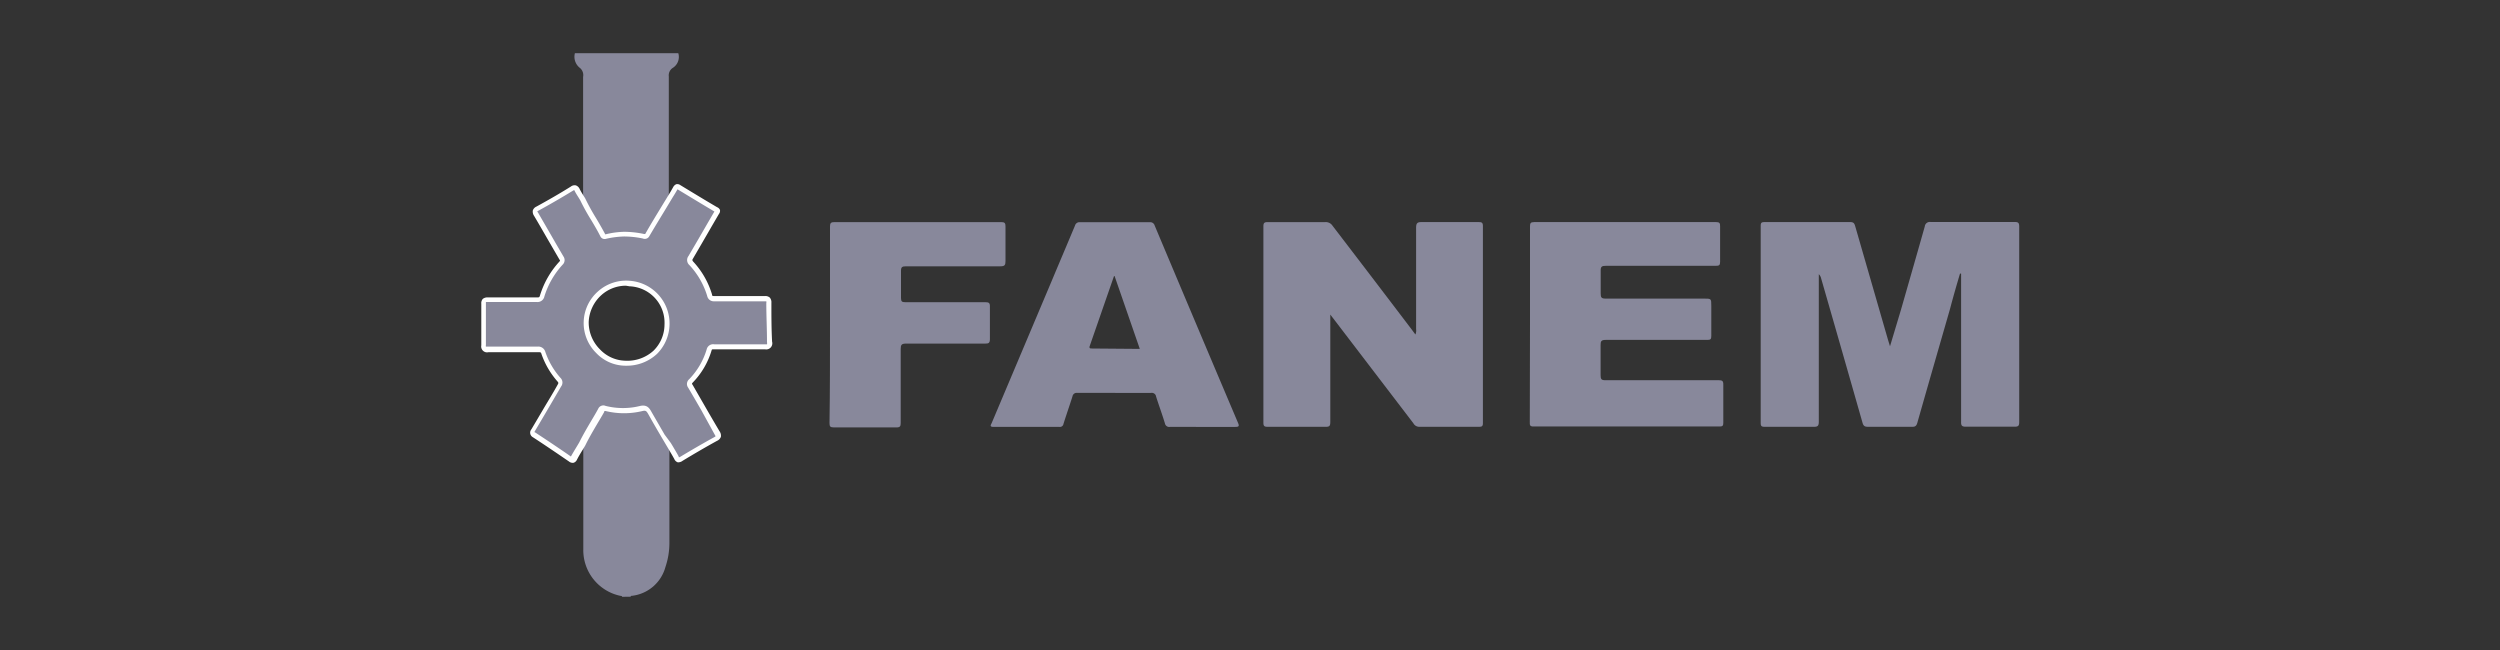
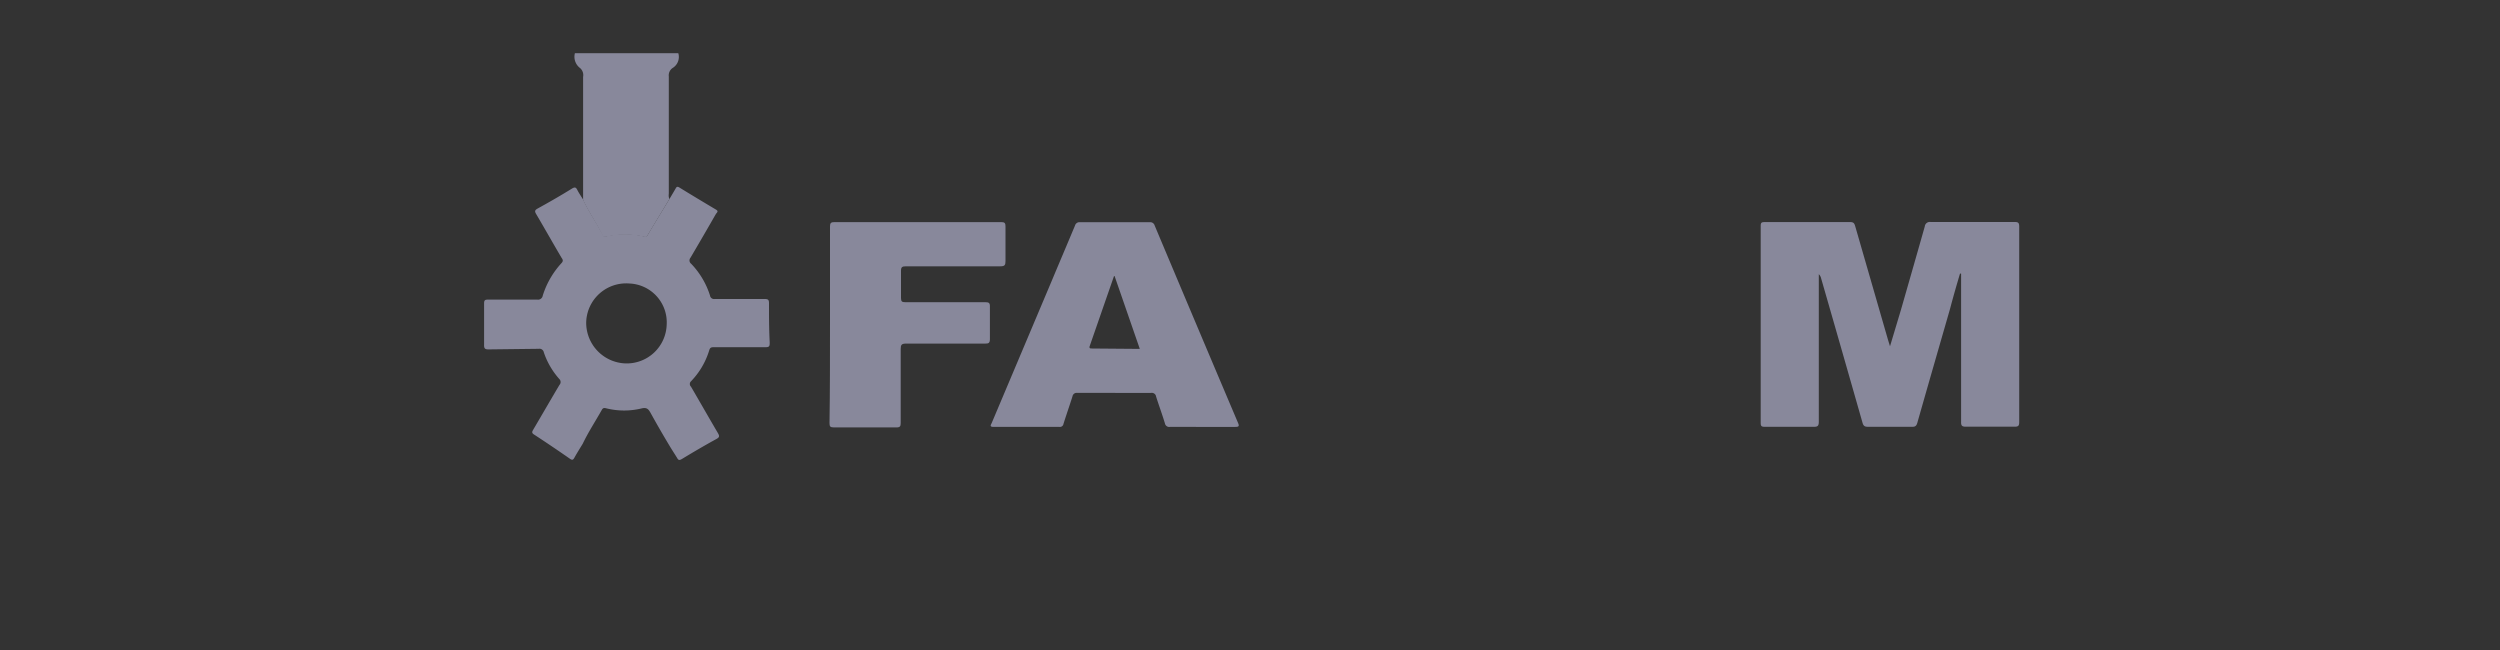
<svg xmlns="http://www.w3.org/2000/svg" id="Capa_1" data-name="Capa 1" width="250" height="65" viewBox="0 0 250 65">
  <rect x="0" y="0" width="250" height="65" fill="#333333" stroke="none" />
  <defs>
    <style>      .cls-1 {        fill: #88889b;      }      .cls-2 {        fill: #fff;      }    </style>
  </defs>
  <g>
    <path class="cls-1" d="M58.31,20c0-1.87,0-3.74,0-5.61,0-2.24,0-4.47,0-6.7A.93.93,0,0,0,58,6.8a1.41,1.41,0,0,1-.51-1.48H67.83a1.29,1.29,0,0,1-.57,1.48.89.89,0,0,0-.38.85c0,3.91,0,7.82,0,11.73a1,1,0,0,0,.06.53c-.73,1.21-1.46,2.41-2.18,3.62-.11.19-.2.18-.39.14a9.19,9.19,0,0,0-2-.21,10.07,10.07,0,0,0-1.82.23c-.16,0-.23,0-.29-.11C59.69,22.36,58.88,21.24,58.31,20Z" />
-     <path class="cls-1" d="M62.21,59.68c0-.09-.11-.09-.19-.1a4.67,4.67,0,0,1-3.69-4.65c0-3.31,0-6.62,0-9.93,0-.19,0-.39,0-.59.56-1.16,1.28-2.24,1.9-3.37.11-.19.2-.24.45-.17a7.52,7.52,0,0,0,3.59,0c.53-.11.67.14.87.5.59,1,1.2,2.07,1.8,3.11,0,3.29,0,6.59,0,9.88a7.48,7.48,0,0,1-.4,2.35,3.93,3.93,0,0,1-3.34,2.87c-.06,0-.12,0-.14.09Z" />
    <path class="cls-1" d="M189,34.63,190.09,31c.8-2.79,1.6-5.57,2.39-8.36a.5.5,0,0,1,.58-.44q4.2,0,8.4,0c.32,0,.46.05.46.43q0,9.81,0,19.6c0,.37-.12.44-.46.44-1.62,0-3.23,0-4.85,0-.4,0-.51-.08-.5-.49q0-7.15,0-14.29v-.53H196c-.35,1.18-.69,2.36-1,3.54-1.09,3.79-2.19,7.59-3.27,11.39-.09.3-.21.4-.52.39q-2.21,0-4.41,0c-.32,0-.46-.08-.55-.41q-2.06-7.23-4.14-14.44a.81.81,0,0,0-.23-.41v.5q0,7.13,0,14.24c0,.42-.1.53-.52.52-1.63,0-3.27,0-4.9,0-.29,0-.39-.06-.39-.37q0-9.87,0-19.74c0-.28.08-.36.36-.36,2.87,0,5.75,0,8.62,0,.33,0,.4.17.47.41l3.3,11.43Z" />
-     <path class="cls-1" d="M141.54,33.45a1,1,0,0,0,.07-.55c0-3.37,0-6.74,0-10.11,0-.5.14-.59.6-.58q2.84,0,5.67,0c.3,0,.41.06.41.39q0,9.85,0,19.7c0,.29-.07.38-.37.38h-6a.66.66,0,0,1-.58-.35l-8-10.47-.31-.4v.59c0,3.38,0,6.77,0,10.16,0,.38-.09.48-.47.47-1.93,0-3.87,0-5.81,0-.31,0-.41-.08-.41-.4q0-9.83,0-19.65c0-.35.11-.42.44-.42q2.88,0,5.76,0a.8.8,0,0,1,.71.36q4,5.22,7.95,10.42Z" />
-     <path class="cls-1" d="M153,32.44c0-3.26,0-6.53,0-9.8,0-.32.06-.43.41-.43h18.2c.31,0,.41.08.4.4,0,1.19,0,2.39,0,3.58,0,.34-.11.39-.41.39h-11c-.4,0-.55.07-.53.51,0,.75,0,1.51,0,2.27,0,.38.07.5.49.5,3.28,0,6.56,0,9.85,0,.72,0,.72,0,.72.74,0,1,0,2,0,3,0,.31-.07.39-.39.39-3.39,0-6.78,0-10.17,0-.43,0-.52.13-.51.53,0,1,0,2,0,3,0,.39.08.51.49.5h11.3c.36,0,.49.06.48.45,0,1.27,0,2.54,0,3.81,0,.27-.06.37-.35.37H153.34c-.38,0-.36-.17-.36-.44Z" />
    <path class="cls-1" d="M111.4,39.29h-3.67a.42.42,0,0,0-.48.34c-.29.92-.61,1.83-.9,2.75a.36.36,0,0,1-.41.31c-2.19,0-4.39,0-6.58,0-.47,0-.25-.23-.18-.41l6-14.21c.77-1.84,1.55-3.67,2.32-5.51a.46.46,0,0,1,.49-.34c2.35,0,4.69,0,7,0a.46.46,0,0,1,.48.34q4.15,9.87,8.33,19.72c.16.36.06.41-.29.41H117a.44.44,0,0,1-.51-.36c-.27-.9-.6-1.78-.88-2.67a.43.43,0,0,0-.5-.37C113.86,39.3,112.63,39.29,111.4,39.29Zm2.58-4.4-2.52-7.28-.06,0-2.43,7c-.06.18,0,.24.19.24Z" />
    <path class="cls-1" d="M83,32.46q0-4.91,0-9.8c0-.36.09-.45.45-.45h16.65c.35,0,.46.08.45.45,0,1.14,0,2.29,0,3.44,0,.4-.07.53-.51.53-3.14,0-6.29,0-9.44,0-.39,0-.51.08-.5.49,0,.89,0,1.79,0,2.68,0,.35.1.42.43.42,2.68,0,5.36,0,8,0,.34,0,.47.06.46.43q0,1.63,0,3.27c0,.38-.13.44-.46.44-2.65,0-5.29,0-7.94,0-.43,0-.52.13-.52.53,0,2.46,0,4.93,0,7.39,0,.34-.06.47-.44.46-2.09,0-4.17,0-6.26,0-.34,0-.42-.09-.42-.43C83,39,83,35.72,83,32.46Z" />
    <g>
      <path class="cls-1" d="M66.87,44.44c-.6-1-1.21-2.06-1.79-3.11-.2-.35-.34-.61-.87-.5a7.39,7.39,0,0,1-3.59,0c-.26-.07-.35,0-.45.18-.63,1.12-1.34,2.2-1.9,3.37-.28.46-.57.92-.83,1.39-.13.23-.22.26-.44.11q-1.78-1.24-3.6-2.43c-.24-.15-.2-.27-.09-.46.88-1.5,1.75-3,2.63-4.49a.42.42,0,0,0,0-.59,7.68,7.68,0,0,1-1.56-2.68.44.44,0,0,0-.51-.35l-5,.06c-.34,0-.47-.06-.46-.44,0-1.39,0-2.78,0-4.17,0-.3.09-.37.38-.37,1.65,0,3.29,0,4.94,0a.47.47,0,0,0,.54-.38,8.51,8.51,0,0,1,1.88-3.27c.18-.2.16-.32,0-.54-.85-1.44-1.67-2.9-2.52-4.34-.16-.27-.19-.4.14-.58,1.16-.64,2.31-1.3,3.44-2,.3-.18.4-.1.53.16s.37.62.56.92c.58,1.25,1.38,2.37,2,3.6.06.11.13.14.29.11a8.06,8.06,0,0,1,3.79,0c.19,0,.27.05.38-.13.72-1.22,1.46-2.42,2.19-3.62.21-.35.42-.7.62-1.05.09-.17.17-.2.35-.1,1.22.75,2.45,1.49,3.68,2.22.26.15.13.27,0,.42q-1.26,2.2-2.55,4.39a.42.42,0,0,0,.07.61A8.09,8.09,0,0,1,71,29.55a.41.41,0,0,0,.47.35c1.68,0,3.36,0,5,0,.34,0,.43.08.43.42,0,1.3,0,2.6.07,3.9,0,.38,0,.51-.47.5-1.69,0-3.39,0-5.08,0-.25,0-.41,0-.5.32a7.64,7.64,0,0,1-1.82,3.09.37.37,0,0,0,0,.54c.9,1.54,1.78,3.09,2.68,4.62.17.29.2.43-.14.61-1.17.64-2.31,1.31-3.45,2-.24.14-.35.14-.48-.11C67.41,45.31,67.13,44.88,66.87,44.44Zm-.2-12a3.89,3.89,0,0,0-3.73-4.09,4,4,0,0,0-4.32,3.86,4.07,4.07,0,0,0,3.88,4.13A4,4,0,0,0,66.67,32.42Z" />
-       <path class="cls-2" d="M67.88,46.23l-.11,0a.58.58,0,0,1-.34-.33c-.17-.31-.35-.61-.53-.92l-.74-1.25c-.44-.75-.88-1.5-1.3-2.26-.2-.34-.25-.45-.6-.37a7.84,7.84,0,0,1-3.71,0l-.12,0,0,.08c-.23.41-.47.81-.71,1.21-.41.7-.83,1.41-1.19,2.15l-.25.42c-.2.32-.4.65-.58,1a.56.56,0,0,1-.35.32.59.59,0,0,1-.45-.13c-1.24-.85-2.45-1.67-3.6-2.42a.52.52,0,0,1-.16-.8l1.18-2c.48-.82,1-1.65,1.45-2.47.09-.16.08-.18,0-.29a8.27,8.27,0,0,1-1.62-2.76c-.05-.17-.08-.19-.27-.19l-2.44,0c-.87,0-1.73,0-2.59,0a.59.59,0,0,1-.72-.69c0-1.24,0-2.6,0-4.16a.64.64,0,0,1,.15-.48.74.74,0,0,1,.48-.15c.78,0,1.55,0,2.33,0h2.61c.21,0,.24,0,.3-.2a8.81,8.81,0,0,1,1.93-3.37c.09-.1.1-.1,0-.24l-1.16-2c-.45-.78-.9-1.57-1.36-2.34a.76.76,0,0,1-.13-.54.66.66,0,0,1,.36-.39c1.13-.62,2.29-1.28,3.44-2a.61.61,0,0,1,.51-.12.66.66,0,0,1,.38.37c.11.22.24.43.37.64l.17.27a22.21,22.21,0,0,0,1.1,2c.31.52.63,1.07.92,1.62a8.52,8.52,0,0,1,1.88-.26,9.62,9.62,0,0,1,2,.22l.11,0c.54-.95,1.09-1.85,1.63-2.74l.75-1.23c.15-.24.29-.49.43-.74a.62.62,0,0,1,.3-.27.51.51,0,0,1,.4.09c1.22.74,2.45,1.49,3.68,2.21A.52.52,0,0,1,72,21a.51.51,0,0,1-.11.4l-.7,1.2c-.62,1.08-1.25,2.16-1.88,3.24-.1.16-.09.18,0,.31a8.32,8.32,0,0,1,1.89,3.29c0,.16.07.16.22.17h2.23l2.81,0a.66.66,0,0,1,.52.15.71.71,0,0,1,.16.52c0,1.3,0,2.61.07,3.89a.61.61,0,0,1-.72.76c-1.08,0-2.15,0-3.22,0H71.41c-.22,0-.22,0-.26.14a7.79,7.79,0,0,1-1.88,3.19c-.09.1-.09.11,0,.24l1.29,2.24c.46.8.92,1.59,1.39,2.38a.77.77,0,0,1,.14.56.71.71,0,0,1-.38.4c-1.2.66-2.36,1.34-3.45,2A.72.72,0,0,1,67.88,46.23Zm-.79-1.92.24.4c.18.31.37.62.54.94l0,.07.09,0c1.08-.65,2.26-1.34,3.46-2a.44.44,0,0,0,.14-.1h0s0,0-.09-.16L70.12,41c-.43-.74-.86-1.49-1.3-2.23a.62.62,0,0,1,.09-.84,7.28,7.28,0,0,0,1.76-3,.66.66,0,0,1,.74-.5h1.85c1.08,0,2.16,0,3.23,0,.18,0,.21,0,.21,0a.62.62,0,0,0,0-.22c0-1.29-.07-2.61-.07-3.91a.37.37,0,0,0,0-.17h-.15l-2.82,0H71.43a.67.67,0,0,1-.71-.53,7.83,7.83,0,0,0-1.78-3.09.67.67,0,0,1-.09-.91c.63-1.07,1.26-2.15,1.88-3.23l.71-1.22h0c-1.27-.75-2.48-1.49-3.69-2.22-.16.28-.3.52-.45.75l-.74,1.23c-.54.89-1.09,1.79-1.62,2.69a.51.51,0,0,1-.66.25,9.16,9.16,0,0,0-1.91-.2,8.94,8.94,0,0,0-1.76.23.47.47,0,0,1-.57-.24c-.27-.54-.59-1.08-.9-1.6a21.39,21.39,0,0,1-1.11-2l-.15-.25c-.14-.22-.28-.44-.4-.67L57.42,19l-.11.06c-1.16.71-2.32,1.38-3.45,2-.1.05-.13.08-.13.09s0,0,.09.14l1.36,2.35c.38.67.77,1.33,1.16,2a.63.63,0,0,1-.08.83,8.32,8.32,0,0,0-1.82,3.17.7.7,0,0,1-.77.56H51.05c-.78,0-1.56,0-2.33,0h-.13v.11c0,1.57,0,2.93,0,4.18a.44.44,0,0,0,0,.17s0,0,.15,0h0c.86,0,1.73,0,2.59,0l2.44,0a.72.72,0,0,1,.76.52,7.62,7.62,0,0,0,1.51,2.6.65.65,0,0,1,.07.87l-1.45,2.48-1.18,2-.05.09.05,0c1.16.76,2.37,1.57,3.61,2.43l0,0,0,0c.19-.34.39-.67.59-1l.24-.4c.36-.73.79-1.46,1.2-2.16.24-.4.48-.8.7-1.21a.56.56,0,0,1,.74-.29,7.1,7.1,0,0,0,3.47,0c.7-.15.93.26,1.13.62l1.3,2.25Zm-4.5-7.74h-.1a4.05,4.05,0,0,1-2.88-1.28,4.21,4.21,0,0,1,.2-6.16A4.22,4.22,0,0,1,63,28.08a4.29,4.29,0,0,1,2.71,7.3A4.41,4.41,0,0,1,62.59,36.57Zm0-8a3.68,3.68,0,0,0-2.44.93,3.84,3.84,0,0,0-1.28,2.7A3.8,3.8,0,0,0,60,34.94a3.59,3.59,0,0,0,2.53,1.13,3.87,3.87,0,0,0,2.82-1,3.68,3.68,0,0,0,1.1-2.6h0a3.64,3.64,0,0,0-3.5-3.84Z" />
    </g>
  </g>
</svg>